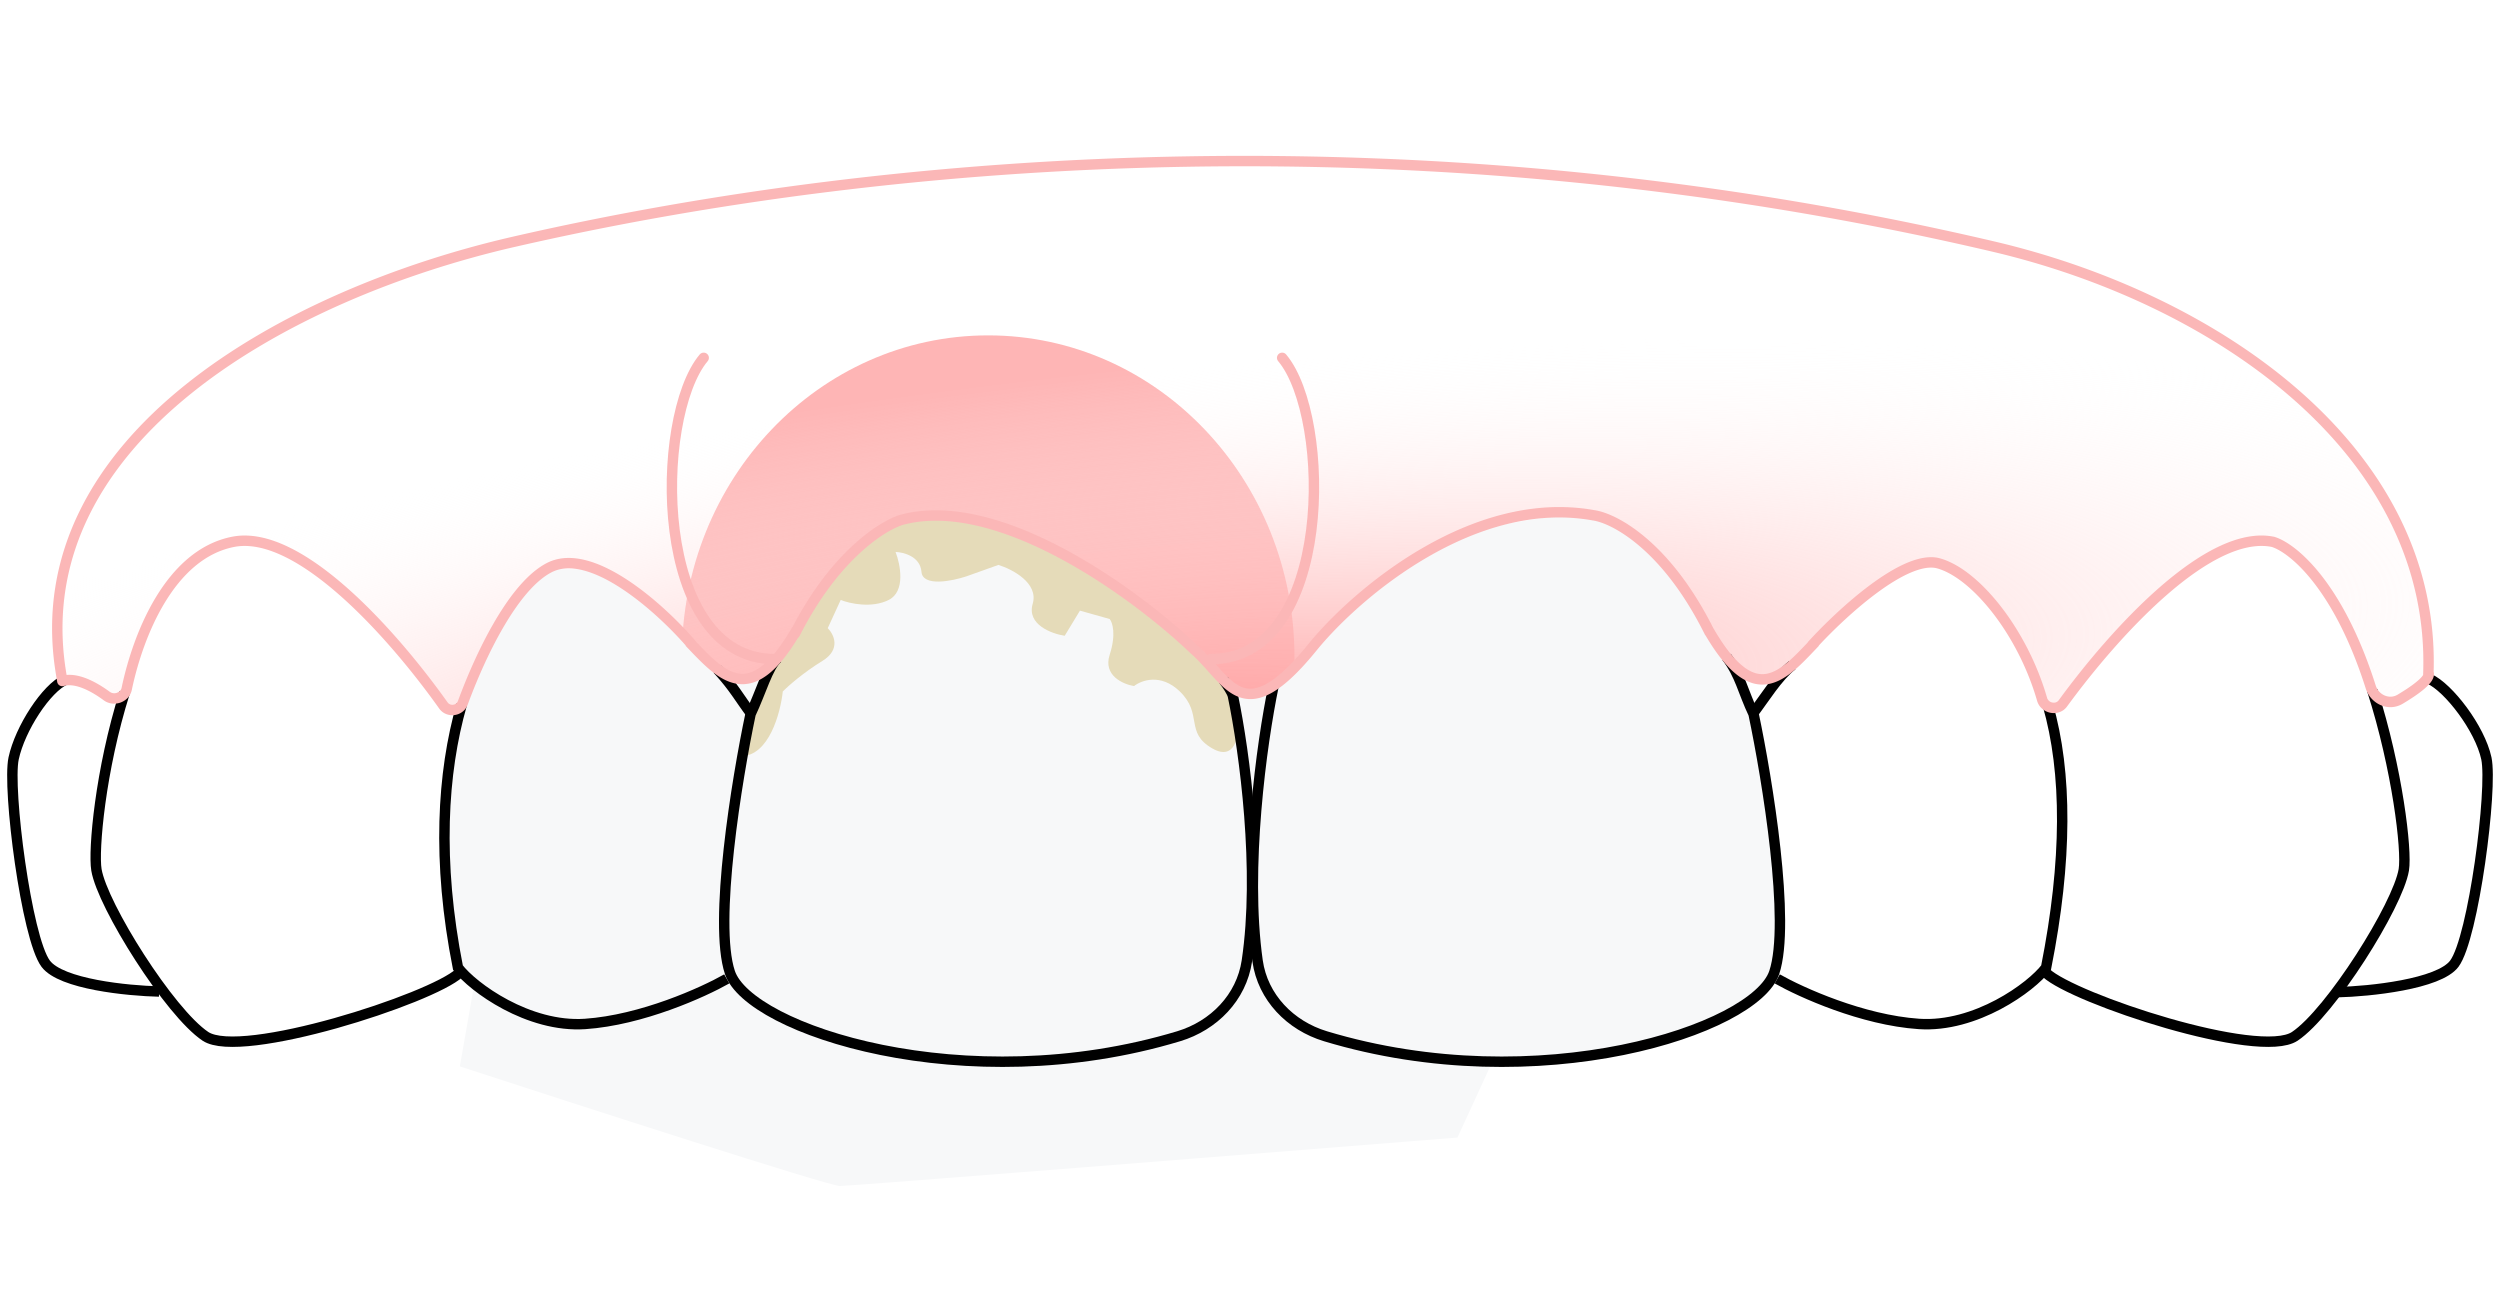
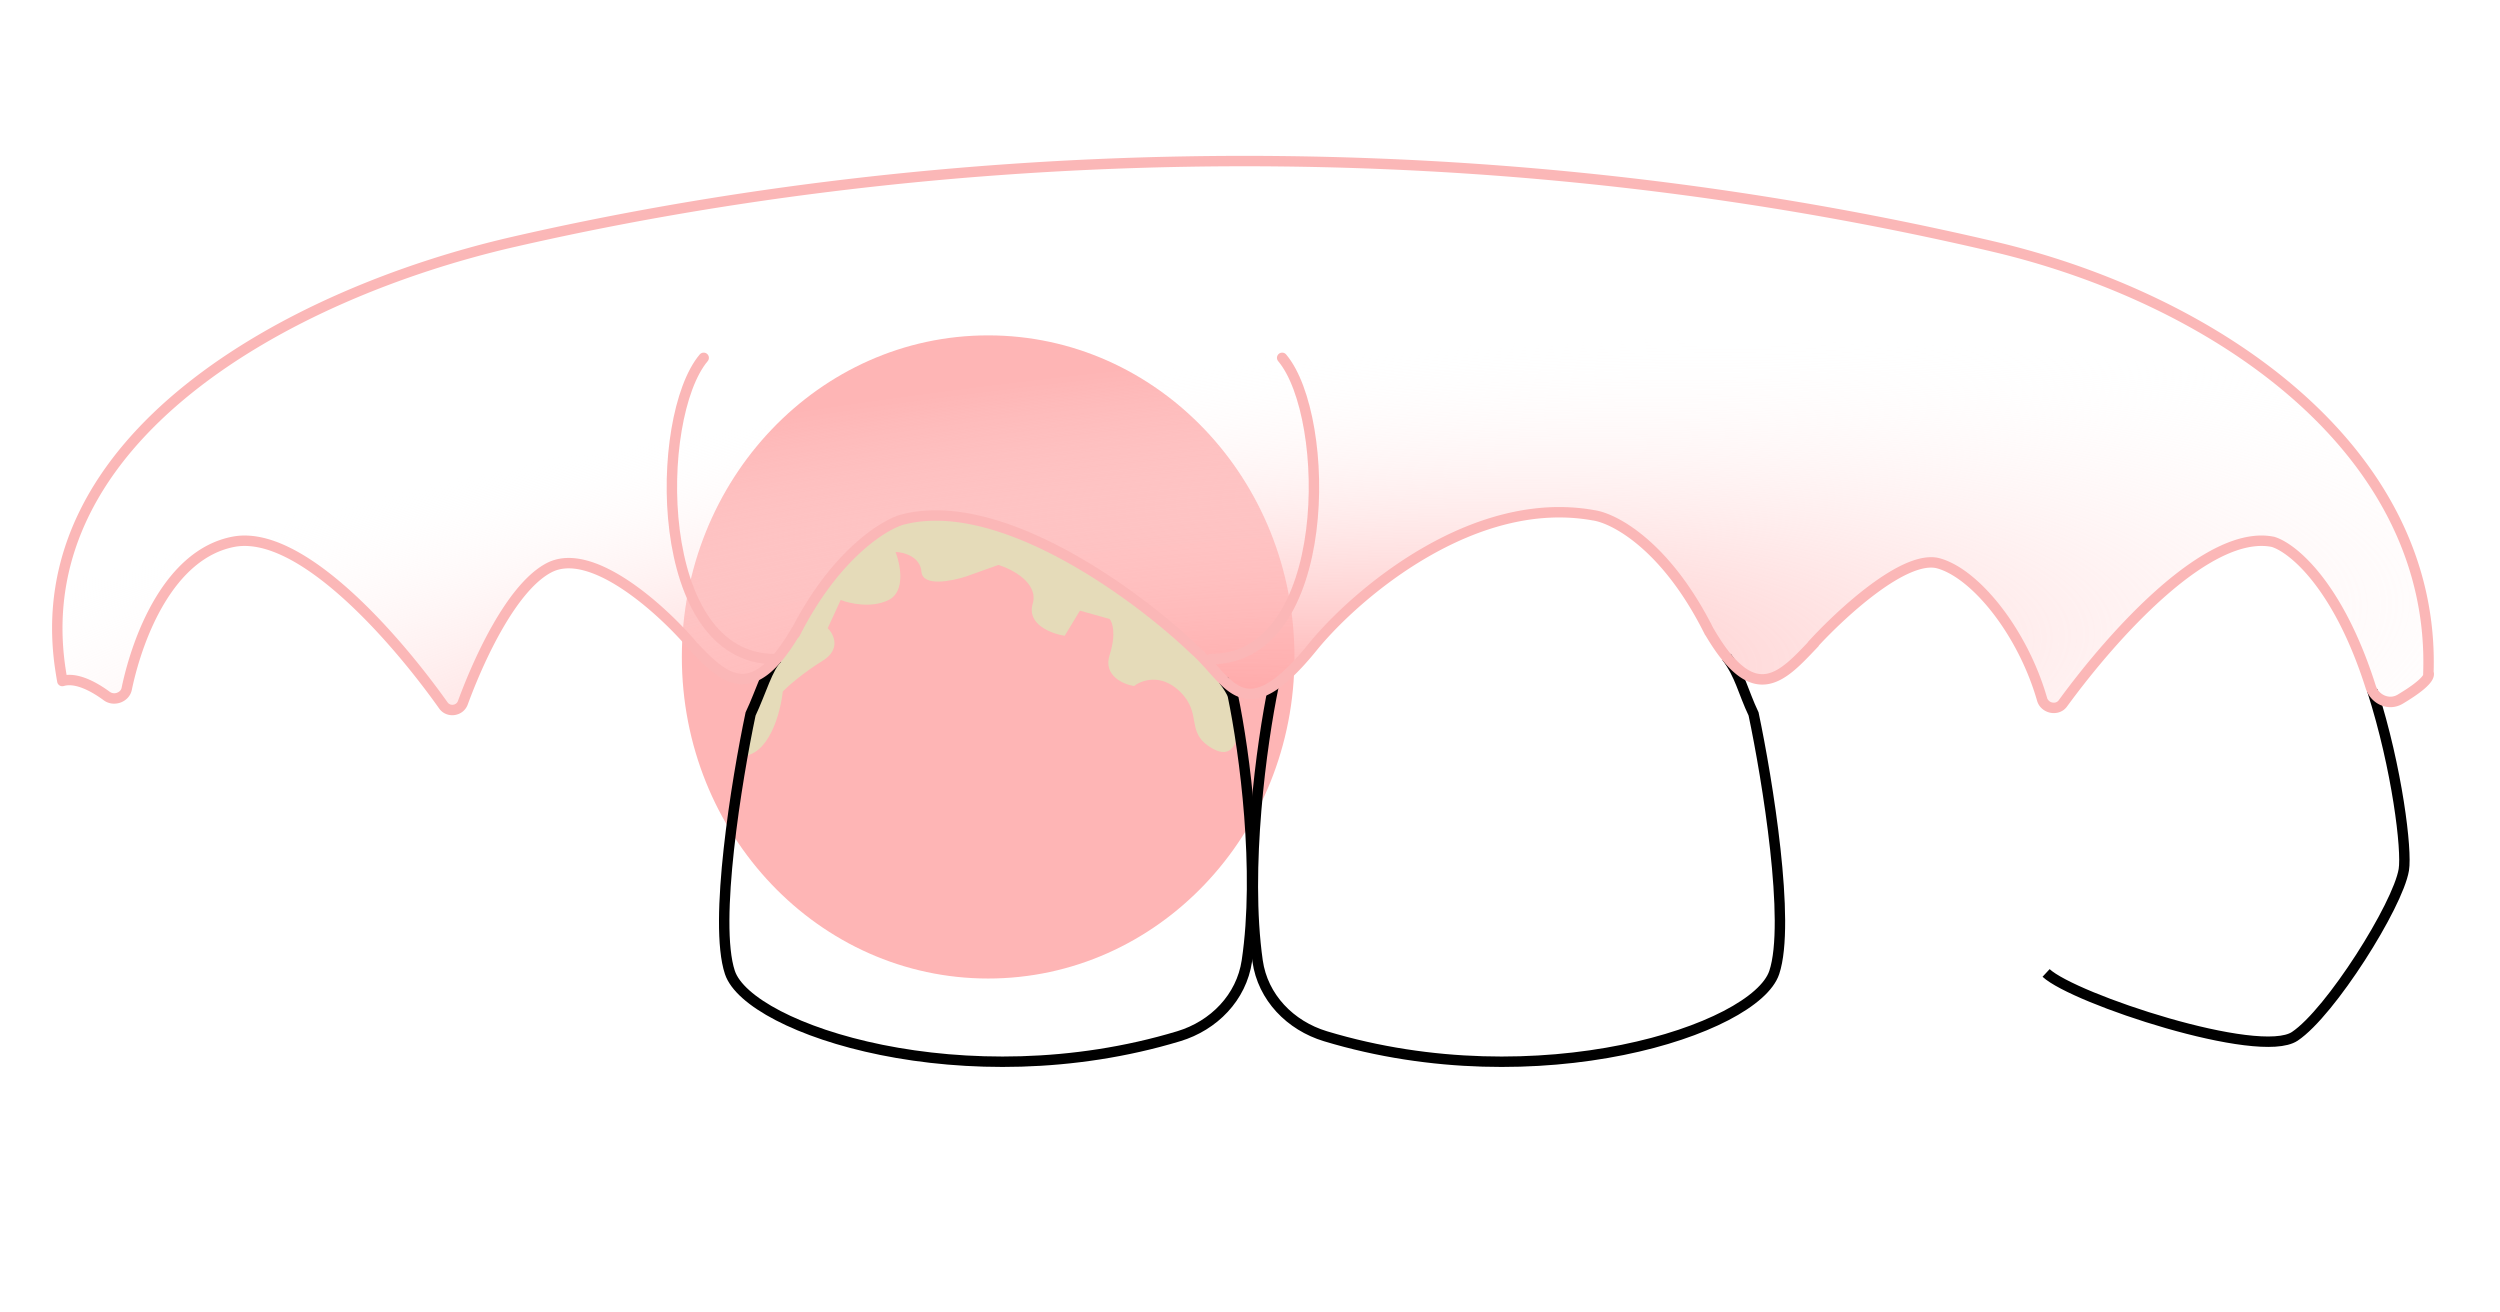
<svg xmlns="http://www.w3.org/2000/svg" fill="none" viewBox="0 0 240 126">
  <g filter="url(#filter0_f_1103_5357)">
    <ellipse cx="94.863" cy="63.067" rx="29.406" ry="30.871" fill="#FEB5B5" />
  </g>
  <path d="M7.659 65.476h-1.61l-.261-.879-.499-3.659.76-6.41 2.49-6.236 2.634-4.04 3.22-3.659c1.083-.975 3.284-2.944 3.425-3.015.14-.07 2.908-2.098 4.274-3.103 1.58-.966 4.771-2.904 4.888-2.927.117-.023 4.42-2.176 6.557-3.25l5.152-1.873 9.104-2.84 9.631-2.165 5.152-.79 7.348-1.23 11.387-1.64 9.191-.878 4.626-.76h4.625l10.45-.469h4.391l6.733-.176 9.748.176 4.274.264 5.883.292 11.739.995 5.093.586 6.997 1.054 10.069 1.61 8.724 1.405 11.445 2.869 6.645 2.166 5.416 2.312 4.596 2.547 5.269 3.308 4.566 4.069 3.689 3.98 2.898 3.924 2.81 5.21c.381 1.347 1.159 4.075 1.229 4.216.071.14.44 2.966.615 4.361v2.928l-.322 1.317-.995 1.288c-.449.302-1.376.907-1.493.907h-1.142l-.936-.556a72.986 72.986 0 01-.82-1.64l-1.288-3.16-1.815-3.63-3.103-4.157-1.259-1.376-2.166-.937h-1.668l-1.698.615c-.683.322-2.079.972-2.196.995-.117.024-1.59 1.142-2.312 1.698l-3.367 2.78-3.22 3.367-3.19 3.425-1.464 2.371-.79.732h-1.171l-.908-1.61-.907-2.722-2.488-4.128c-.674-.81-2.044-2.459-2.137-2.576-.094-.117-1.132-1.141-1.64-1.639l-2.283-.995h-2.195l-2.811 1.376c-1.219.888-3.688 2.663-3.805 2.663-.146 0-2.722 2.694-2.927 2.81-.205.118-2.02 2.752-2.254 3.016-.188.21-1.093.79-1.523 1.054l-2.166-.176c-.468-.234-1.434-.738-1.551-.878-.147-.176-2.137-2.488-2.225-2.664-.07-.14-1.317-2.166-1.932-3.162l-2.664-3.366-2.576-2.752-2.986-1.961-2.576-.937a372.349 372.349 0 00-4.274-.146c-.409 0-4.039 1.054-4.215 1.083-.14.023-2.947 1.083-4.332 1.61-1.747 1.161-5.275 3.495-5.416 3.542-.14.047-3.786 3.162-5.591 4.713l-4.215 4.332-1.464 1.376-1.317.82-1.756-.176-2.137-1.054-2.576-2.986-4.977-3.717-5.562-3.864c-1.766-1.044-5.327-3.156-5.444-3.25-.117-.093-2.879-1.014-4.245-1.463l-4.918-.615-4.01.615-3.074 2.751-3.073 3.396-2.167 2.781-1.96 3.513-1.552 1.873c-.459.303-1.435.913-1.669.937-.293.03-2.225-.147-2.488-.205-.21-.047-1.63-1.249-2.313-1.844l-2.751-3.542-5.328-3.747-2.195-1.405-2.664-.264-2.576.879-2.342 2.634-2.137 3.571-2.05 4.918-.965 1.493-.878.556-1.318-.556-1.522-2.927-4.508-4.742-3.308-3.308-6-4.128-4.099-.673-2.634.995-2.752 2.079-3.19 5.035-1.67 5.62-.555 1.171-.996.322-1.405-.82-1.816-.848z" fill="url(#paint0_radial_1103_5357)" />
-   <path d="M43.045 88.624l1.093 4.813v.41l3.638 2.527c1.536.677 4.668 2.031 4.906 2.031h4.956l3.617-.594 6.641-2.726 1.784-.991.793.644 4.312 3.073 9.416 3.32 9.663 1.14 6.294-.397c2.445-.247 7.384-.743 7.582-.743.199 0 5.039-1.553 7.434-2.33l2.726-1.882 1.982-5.65 1.189 2.825c.48.859 1.457 2.626 1.537 2.825.079.198 2.544 1.569 3.766 2.23l4.659 1.635 7.879 1.09h11.2l8.375-1.486 7.533-2.627 3.469-2.676 1.19-2.428.297-6.889-1.239-10.456-1.858-7.156-1.599-4.005-2.251-3.074-2.665-4.944-3.198-3.732-3.673-2.191-4.052-.823-3.681.526-4.612.849-6.876 3.56-4.935 3.923-3.762 3.236-2.468 3.115-1.901 1.578-1.497.728-2.225-.728a331.216 331.216 0 00-2.467-2.023c-.129-.097-2.023-2.09-2.953-3.074l-3.438-2.832-5.987-3.923c-1.497-.742-4.514-2.257-4.611-2.387-.098-.13-2.765-1.025-4.086-1.456l-4.288-.971c-1.267.189-3.85.566-4.045.566-.194 0-1.887 1.025-2.71 1.537l-2.912 2.71-3.196 4.248-2.265 3.762c-.513.674-1.594 2.039-1.82 2.103-.227.065-1.147.701-1.578 1.012l-2.184-.284-1.74-1.213-3.721-4.086-3.924-3.114-2.63-1.618-2.224-.486h-2.71l-2.306 1.497-2.265 2.791-2.023 3.843-1.578 4.004-1.051 2.508-.727 4.855-.526 6.836.526 7.645z" fill="#F7F8F9" />
-   <path d="M44.145 102.375l2.472-14.097c21.992-.435 66.209-1.307 67.139-1.307.93 0 16.277 4.844 23.833 7.266l6.54 5.813-4.214 9.155c-19.328 1.55-58.246 4.651-59.292 4.651-1.047 0-24.755-7.654-36.479-11.481z" fill="#F7F8F9" />
  <path d="M73.027 65.862l-1.902 6.73c2.692 0 3.803-4.145 4.023-6.218.512-.512 1.99-1.814 3.803-2.926 1.814-1.112 1.098-2.56.512-3.145l1.244-2.707c.853.342 2.97.82 4.608 0 1.639-.82 1.122-3.413.659-4.608.78.024 2.37.439 2.486 1.902.118 1.463 2.926.902 4.316.439l3.072-1.097c1.341.414 3.877 1.74 3.292 3.73s1.804 2.877 3.072 3.072l1.463-2.413 2.853.804c.268.317.644 1.448 0 3.438-.644 1.99 1.292 2.828 2.341 2.999.707-.56 2.574-1.243 4.388.512 2.268 2.194.439 3.95 3.146 5.486 2.165 1.229 2.56-1.243 2.487-2.633l-1.536-4.39-9.144-7.972-8.339-4.828c-2.413-.853-7.344-2.56-7.753-2.56h-4.17l-3.584 1.244-4.389 4.169-2.267 3.73-2.56 4.243-2.12 2.999z" fill="#E5DBB9" />
-   <path d="M72.139 68.552c-1.12-1.475-1.638-2.525-3.27-4.304m.9 29.725C67.504 95.26 61.61 97.929 56.17 98.3c-5.44.37-10.793-3.525-12.208-5.41-2.032-10.24-1.5-18.728.362-25.24m123.924.901c1.143-1.504 2.385-3.562 3.801-4.688m-1.432 30.11c2.267 1.287 8.16 3.956 13.599 4.326 5.44.371 10.794-3.525 12.209-5.408 2.038-10.274 2.034-18.72.159-25.24M44.1 93.4c-2.664 2.475-20.951 8.372-24.377 6.088-3.425-2.284-9.895-12.56-10.466-15.985-.308-1.848.368-9.589 2.718-17.025" stroke="#000" />
-   <path d="M6.295 65.24c-1.848.822-4.37 4.692-4.987 7.567-.616 2.874 1.233 17.246 3.08 19.71 1.478 1.97 7.87 2.6 10.882 2.669m217.939-30.014c1.848.821 4.867 4.76 5.483 7.635.616 2.874-1.233 17.246-3.08 19.71-1.478 1.971-8.162 2.66-11.174 2.728" stroke="#000" />
  <path d="M196.424 93.403c2.664 2.474 20.451 8.369 23.876 6.085 3.426-2.284 9.895-12.56 10.466-15.985.311-1.867-.623-9.712-3.024-17.215m-105.486-.412c-1.136 5.467-2.789 17.476-1.527 26.374.497 3.499 3.133 6.208 6.516 7.23 20.457 6.176 41.254-.635 43.084-6.123 1.588-4.764-.662-18.528-1.985-24.814-1.018-2.142-1.278-3.736-2.598-5.477" stroke="#000" />
  <path d="M74.662 63.168c-.953.834-1.594 3.24-2.607 5.374-1.324 6.287-3.574 20.05-1.985 24.815 1.83 5.488 22.627 12.299 43.084 6.122 3.383-1.021 6.023-3.728 6.545-7.223 1.295-8.66-.207-19.992-1.339-25.444-.075-.363-.53-1.046-.904-1.523" stroke="#000" />
  <path d="M123.087 34.351c4.784 5.681 4.941 28.922-6.826 28.922M67.554 34.351c-4.785 5.681-4.941 28.922 6.826 28.922" stroke="#FBB7B7" stroke-linecap="round" stroke-linejoin="round" />
  <path fill-rule="evenodd" clip-rule="evenodd" d="M49.414 23.706c36.674-8.425 87.734-12.24 141.825.448 10.559 2.477 21.16 7.325 28.99 14.24 7.786 6.874 12.809 15.767 12.389 26.406a.574.574 0 00-.012.02c-.086.136-.249.314-.496.528-.487.424-1.201.9-1.954 1.348-.767.457-1.793.04-2.091-.9-1.557-4.909-3.446-8.3-5.208-10.547-1.75-2.234-3.402-3.372-4.5-3.708l-.023-.007-.024-.005c-1.704-.347-3.553.091-5.404.987-1.856.897-3.763 2.278-5.609 3.893-3.694 3.23-7.209 7.456-9.668 10.825-.132.18-.356.257-.6.208a.646.646 0 01-.507-.441c-.938-3.27-2.551-6.333-4.389-8.715-1.825-2.365-3.925-4.123-5.87-4.679-.971-.277-2.095-.037-3.211.437-1.129.48-2.328 1.233-3.492 2.095-2.329 1.726-4.585 3.94-5.956 5.444a.485.485 0 00-.075.108c-.65.684-1.264 1.33-1.883 1.857-.733.624-1.416 1.03-2.091 1.141-.647.106-1.36-.047-2.199-.704-.849-.665-1.808-1.834-2.898-3.722-4.151-8.241-9.214-10.985-11.419-11.292-5.922-1.059-11.719.873-16.526 3.668-4.813 2.797-8.691 6.49-10.799 9.052l-.003.004c-1.689 2.096-2.999 3.298-4.05 3.907-1.027.594-1.774.606-2.405.364-.677-.259-1.3-.836-2.006-1.604-.159-.173-.322-.356-.49-.544-.548-.612-1.146-1.282-1.816-1.86-2.728-2.612-7.399-6.363-12.581-9.158-5.166-2.786-10.956-4.685-15.858-3.401l-.008.002c-1.992.56-6.61 3.498-10.41 10.777l-.013-.008c-1.098 1.908-2.069 3.09-2.93 3.765-.848.662-1.574.823-2.234.72-.686-.105-1.379-.506-2.118-1.125-.646-.54-1.285-1.209-1.959-1.917a.508.508 0 00-.049-.068c-1.447-1.692-3.878-4.098-6.478-5.822-1.3-.861-2.665-1.568-3.988-1.92-1.324-.351-2.648-.358-3.816.244-1.892.975-3.618 3.216-5.055 5.686-1.45 2.493-2.659 5.314-3.484 7.562-.154.42-.739.493-.99.14-2.372-3.341-5.843-7.613-9.536-10.9-1.846-1.642-3.764-3.053-5.642-3.975-1.873-.92-3.753-1.377-5.5-1.036-3.247.634-5.634 3.012-7.33 5.809-1.697 2.801-2.745 6.093-3.293 8.704-.044.209-.206.383-.443.467a.729.729 0 01-.675-.08c-.677-.498-1.464-.984-2.264-1.296-.61-.238-1.266-.388-1.898-.333a44.994 44.994 0 01-.095-.602C4.662 53.368 9.95 44.519 18.434 37.715c8.49-6.809 20.123-11.515 30.98-14.01zM5.488 65.444a46.674 46.674 0 01-.18-1.102c-1.707-11.298 3.85-20.47 12.5-27.407 8.645-6.932 20.432-11.689 31.382-14.204 36.796-8.453 88.013-12.28 142.278.45 10.68 2.505 21.442 7.415 29.423 14.463 7.862 6.942 13.048 15.983 12.739 26.838.095.338-.042.657-.18.874-.162.256-.409.509-.684.748-.555.481-1.329.993-2.098 1.451-1.4.834-3.092.007-3.556-1.457-1.527-4.815-3.366-8.094-5.042-10.232-1.671-2.133-3.155-3.099-3.984-3.362-1.398-.277-3.005.07-4.745.912-1.746.844-3.577 2.163-5.386 3.746-3.618 3.164-7.084 7.326-9.519 10.662-.4.549-1.047.71-1.603.599-.555-.112-1.088-.506-1.272-1.146-.903-3.145-2.456-6.095-4.219-8.38-1.776-2.3-3.713-3.86-5.354-4.328-.641-.184-1.503-.047-2.545.395-1.028.437-2.156 1.14-3.288 1.979-2.126 1.576-4.205 3.583-5.562 5.043l.018.017-.322.34c-.657.692-1.322 1.394-1.995 1.967-.782.666-1.634 1.211-2.577 1.366-.972.16-1.961-.108-2.978-.904-.949-.743-1.934-1.956-2.994-3.749a.492.492 0 01-.085-.12l-.082-.165-.007-.011h.001c-4.072-8.094-8.921-10.527-10.679-10.767l-.01-.002-.011-.001c-5.602-1.005-11.156.814-15.857 3.546-4.697 2.73-8.485 6.34-10.527 8.822-1.714 2.127-3.116 3.442-4.326 4.142-1.235.715-2.297.803-3.263.433-.919-.351-1.681-1.095-2.385-1.861a61.159 61.159 0 01-.532-.59c-.541-.605-1.081-1.209-1.7-1.74l-.011-.01-.009-.01c-2.676-2.563-7.28-6.262-12.374-9.009-5.116-2.76-10.61-4.495-15.125-3.315-1.688.476-6.254 3.276-10.006 10.698a.498.498 0 01-.159.184c-.997 1.64-1.934 2.768-2.839 3.476-1.023.8-2.021 1.072-3.001.921-.953-.147-1.816-.684-2.607-1.347-.712-.595-1.41-1.33-2.098-2.053l-.236-.248.02-.019c-1.425-1.628-3.691-3.834-6.084-5.42-1.25-.83-2.514-1.474-3.692-1.787-1.176-.313-2.226-.285-3.101.166-1.618.833-3.222 2.849-4.648 5.3-1.412 2.427-2.598 5.19-3.41 7.404-.427 1.162-2.02 1.394-2.744.373-2.347-3.305-5.769-7.512-9.386-10.73-1.809-1.61-3.65-2.958-5.417-3.826-1.771-.87-3.42-1.234-4.868-.952-2.855.558-5.042 2.666-6.666 5.346-1.621 2.675-2.637 5.85-3.17 8.392-.128.608-.583 1.024-1.087 1.204-.503.178-1.115.143-1.603-.217-.636-.469-1.345-.902-2.034-1.17-.697-.272-1.312-.35-1.798-.203a.5.5 0 01-.641-.413z" fill="#FBB7B7" />
  <defs>
    <radialGradient id="paint0_radial_1103_5357" cx="0" cy="0" r="1" gradientUnits="userSpaceOnUse" gradientTransform="rotate(-95.97 86.653 -14.742) scale(34.616 149.368)">
      <stop stop-color="#FFA0A0" />
      <stop offset="1" stop-color="#fff" stop-opacity="0" />
    </radialGradient>
    <filter id="filter0_f_1103_5357" x="33.457" y=".195" width="122.812" height="125.743" filterUnits="userSpaceOnUse" color-interpolation-filters="sRGB">
      <feFlood flood-opacity="0" result="BackgroundImageFix" />
      <feBlend in="SourceGraphic" in2="BackgroundImageFix" result="shape" />
      <feGaussianBlur stdDeviation="16" result="effect1_foregroundBlur_1103_5357" />
    </filter>
  </defs>
</svg>